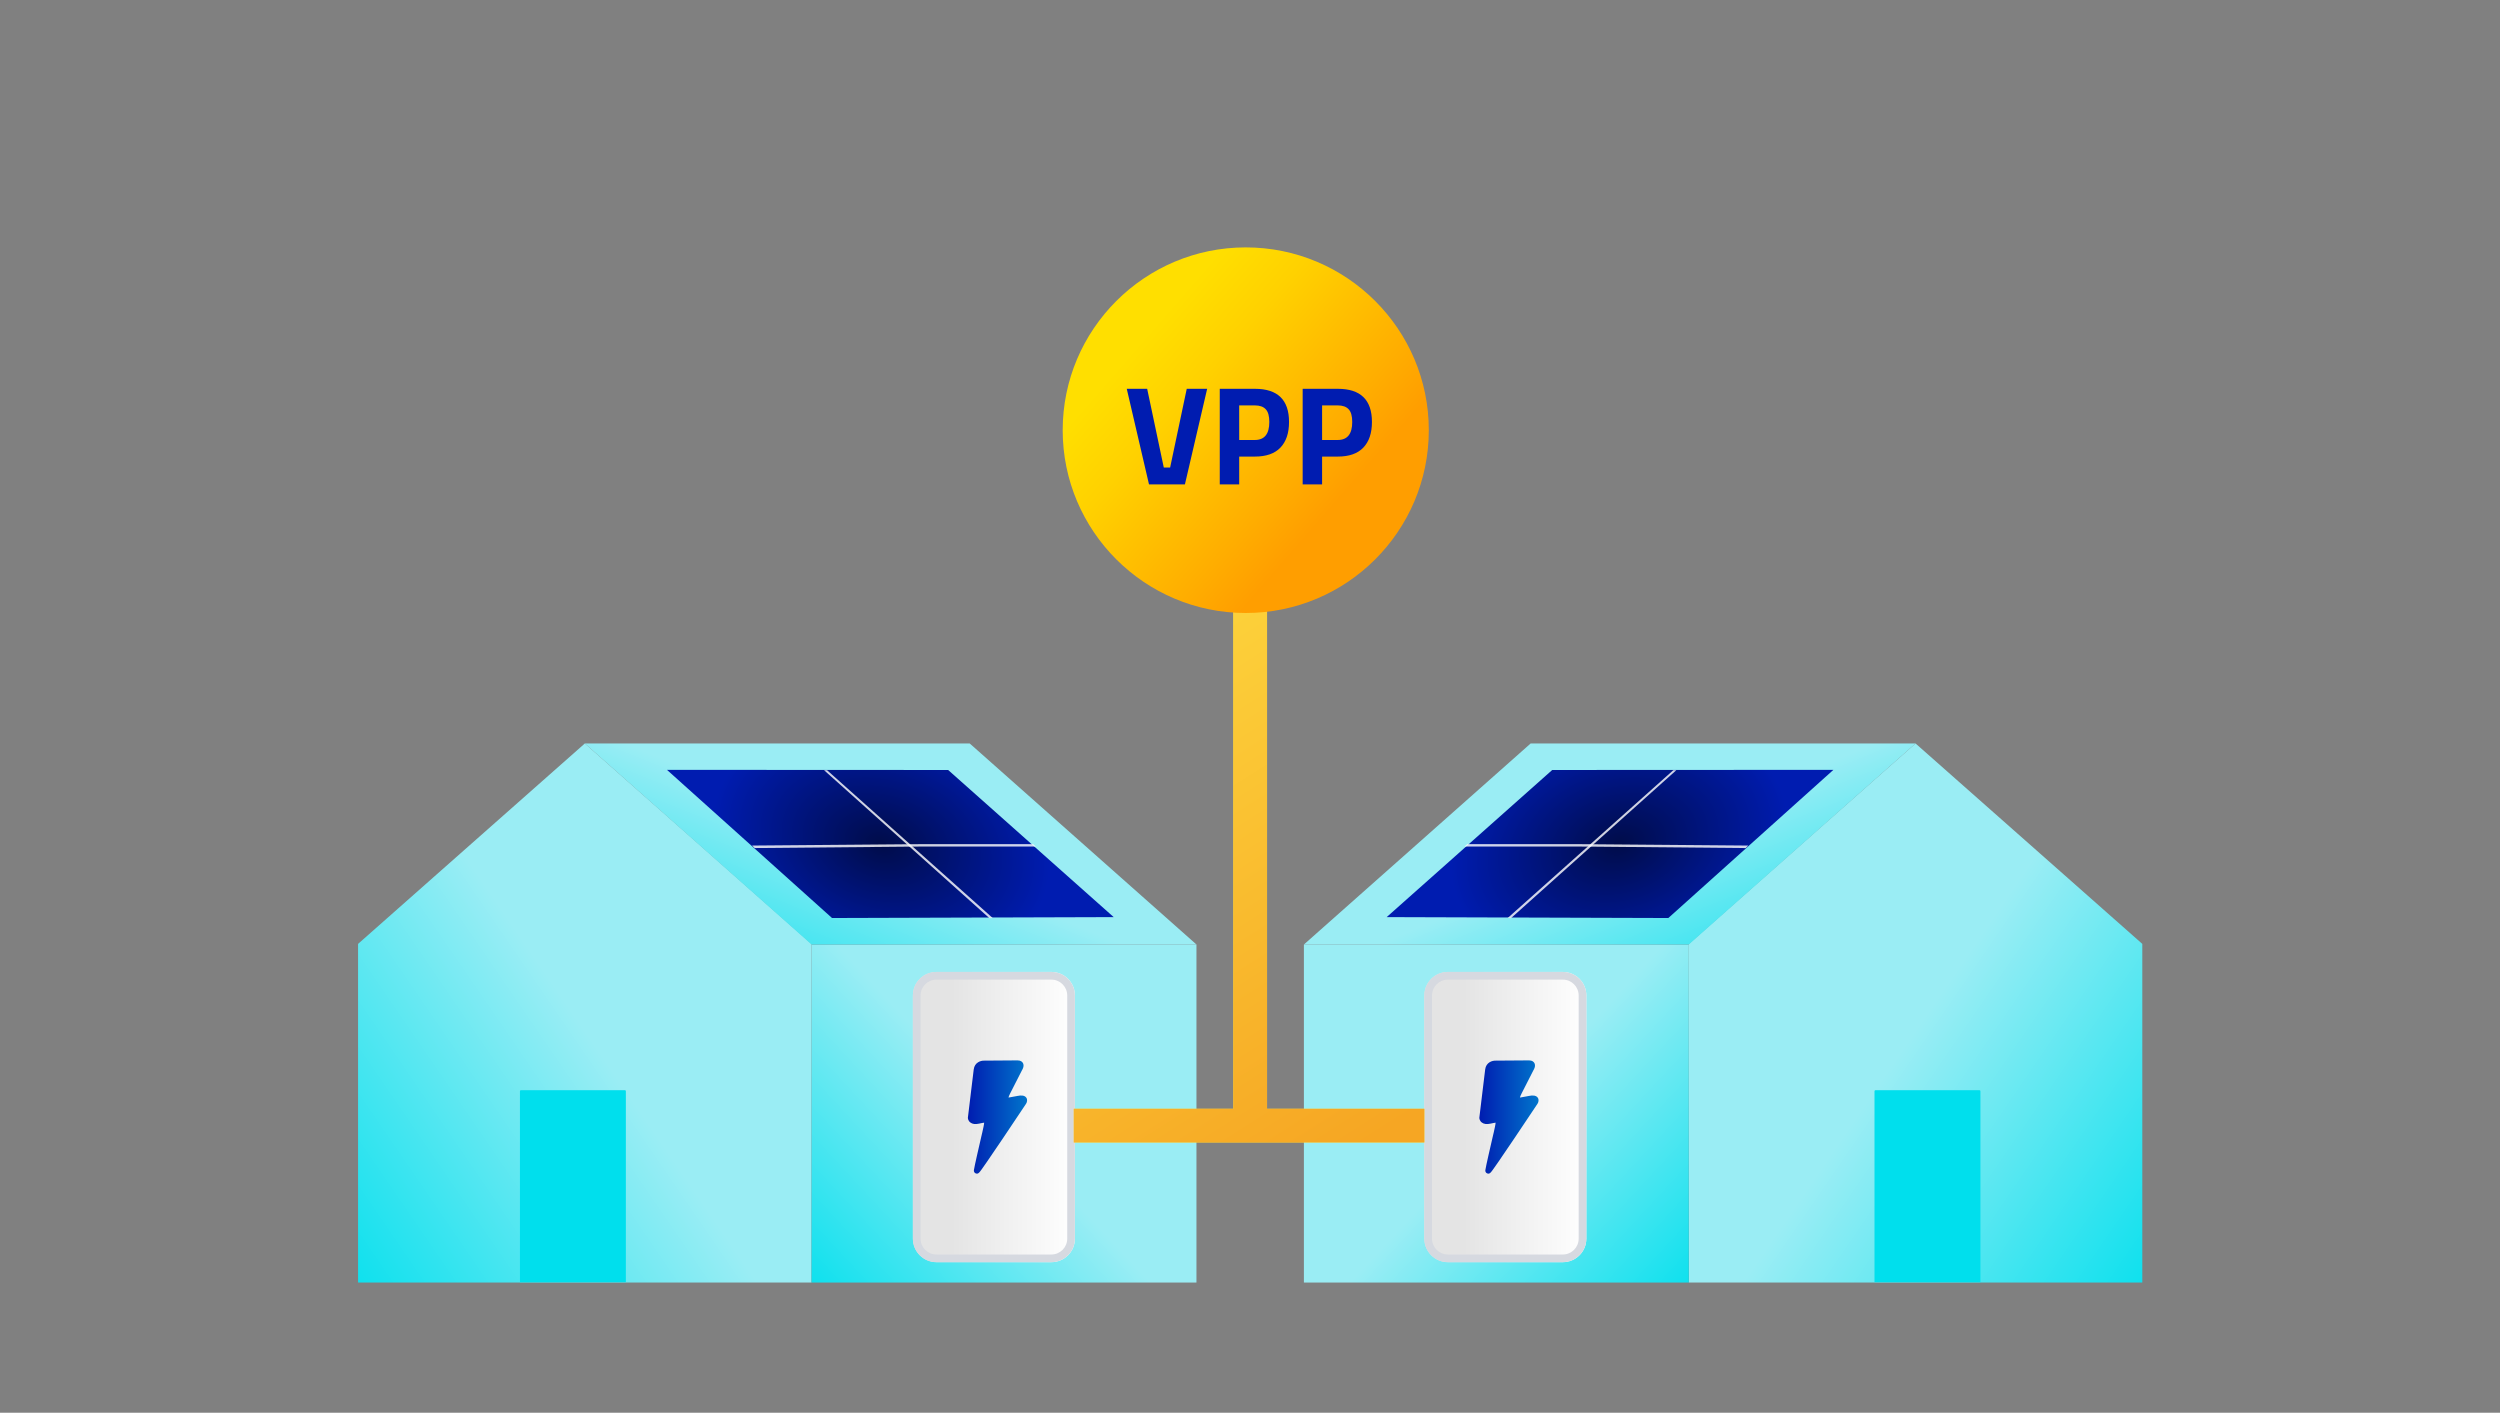
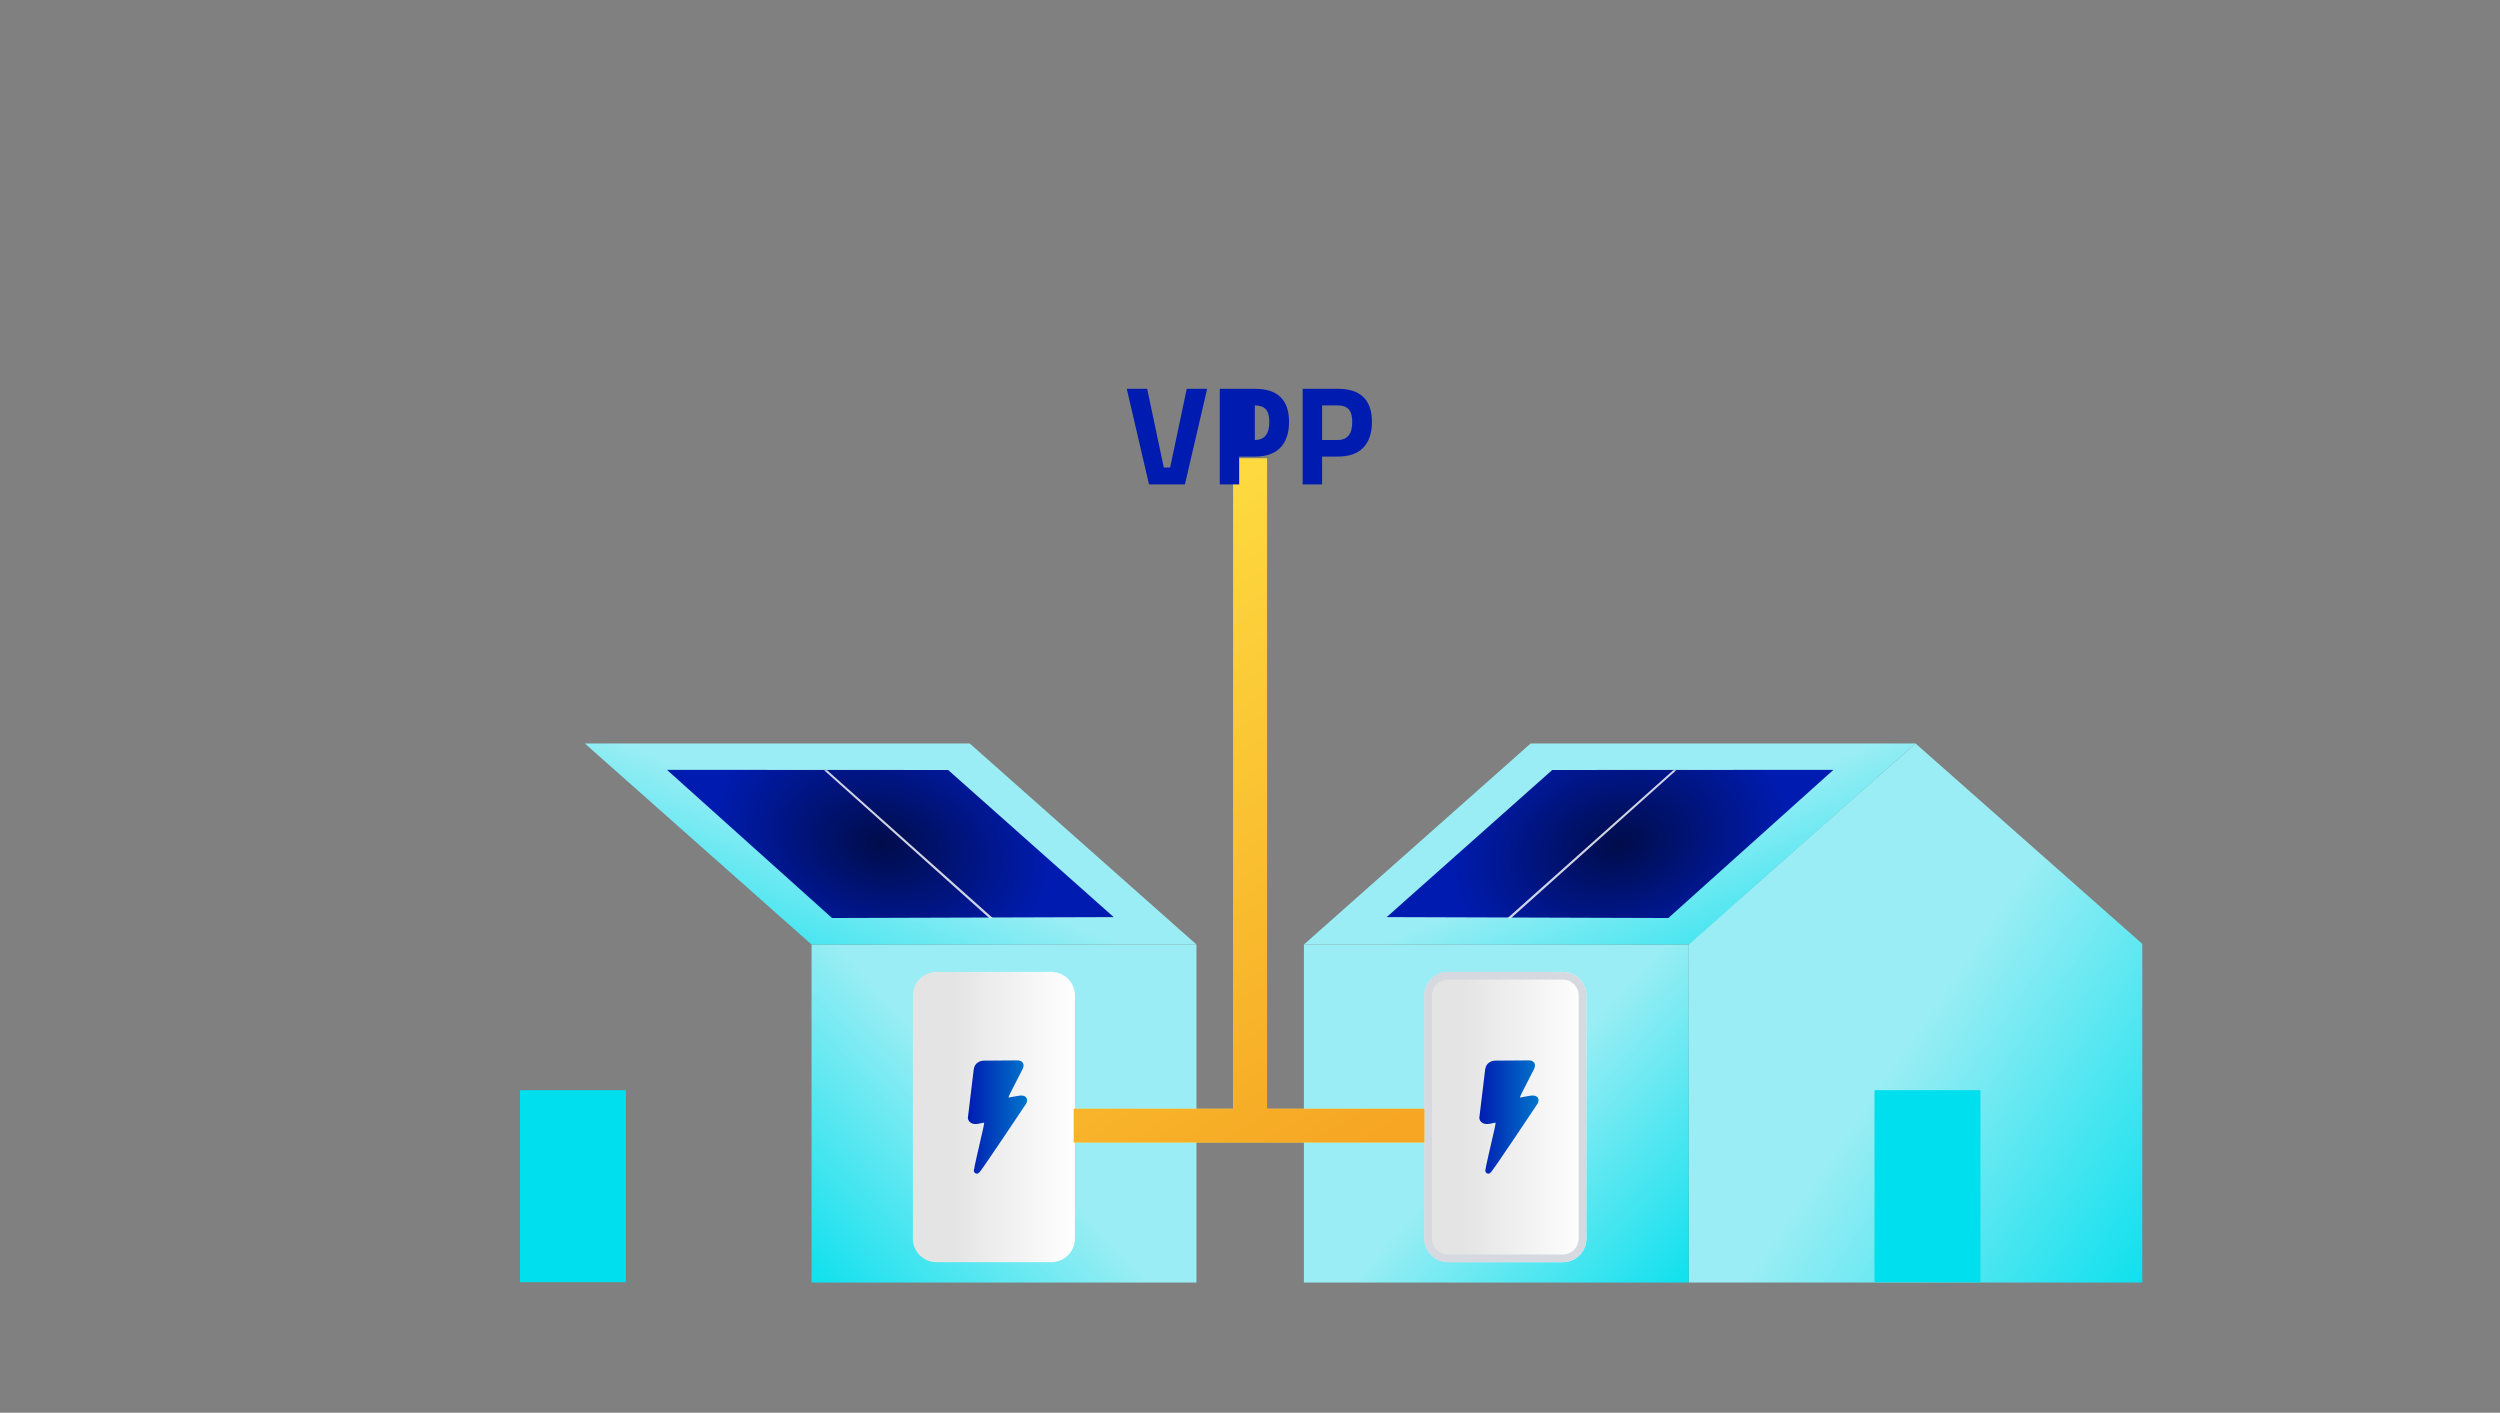
<svg xmlns="http://www.w3.org/2000/svg" width="384" height="217" viewBox="0 0 384 217" fill="none">
  <rect x="0" y="0" width="384" height="217" fill="#808080" stroke="none" />
-   <path d="M55 144.981L89.828 114.198L124.655 144.981V197H55V144.981Z" fill="url(#paint0_linear_4924_37278)" />
  <path d="M124.654 145.078H183.776V196.999H124.654V145.078Z" fill="url(#paint1_linear_4924_37278)" />
  <path d="M89.828 114.198H148.95L183.778 145.079H124.656L89.828 114.198Z" fill="url(#paint2_linear_4924_37278)" />
  <path d="M79.863 167.605C79.863 167.523 79.93 167.456 80.012 167.456H95.983C96.066 167.456 96.132 167.523 96.132 167.605V196.944H79.863V167.605Z" fill="#00DFED" />
  <path d="M102.445 118.249L145.636 118.27L171.064 140.868L127.8 141.007L102.445 118.249Z" fill="url(#paint3_radial_4924_37278)" />
  <g opacity="0.9">
    <path opacity="0.9" d="M126.572 118.301L151.959 141.019L152.491 141.019L127.032 118.301L126.572 118.301Z" fill="white" />
  </g>
  <g opacity="0.9">
-     <path opacity="0.9" d="M115.527 129.877L115.908 130.261L141.802 130.026L159.1 130.028L158.69 129.659H141.668L115.527 129.877Z" fill="white" />
-   </g>
+     </g>
  <path d="M140.219 152.905C140.219 150.908 141.839 149.29 143.838 149.29H161.486C163.485 149.29 165.105 150.908 165.105 152.905V190.256C165.105 192.253 163.485 193.871 161.486 193.871H143.838C141.839 193.871 140.219 192.253 140.219 190.256V152.905Z" fill="url(#paint4_linear_4924_37278)" />
-   <path fill-rule="evenodd" clip-rule="evenodd" d="M161.486 150.469H143.838C142.491 150.469 141.399 151.559 141.399 152.905V190.256C141.399 191.602 142.491 192.692 143.838 192.692H161.486C162.833 192.692 163.925 191.602 163.925 190.256V152.905C163.925 151.559 162.833 150.469 161.486 150.469ZM143.838 149.29C141.839 149.29 140.219 150.908 140.219 152.905V190.256C140.219 192.253 141.839 193.871 143.838 193.871H161.486C163.485 193.871 165.105 192.253 165.105 190.256V152.905C165.105 150.908 163.485 149.29 161.486 149.29H143.838Z" fill="#D6D9E0" />
  <path d="M150.063 180.276C150.007 180.276 149.948 180.264 149.883 180.239C149.677 180.162 149.556 179.948 149.59 179.734C149.684 179.097 150.452 175.777 150.781 174.355L150.887 173.906C151.008 173.368 151.158 172.72 151.167 172.442C150.98 172.457 150.644 172.535 150.383 172.59C149.814 172.717 149.37 172.662 149.056 172.42C148.704 172.163 148.67 171.795 148.67 171.723V171.652C148.67 171.652 149.413 165.514 149.562 164.279C149.696 163.164 150.669 162.891 151.189 162.913C151.409 162.913 155.343 162.876 156.304 162.876C156.801 162.876 157.019 163.102 157.125 163.288C157.355 163.715 157.091 164.211 156.976 164.39C156.867 164.616 155.921 166.487 155.15 167.97C154.979 168.295 154.923 168.487 154.908 168.589C154.929 168.589 154.957 168.583 154.973 168.574C155.007 168.562 155.038 168.558 155.073 168.558C155.073 168.558 155.259 168.537 156.329 168.329C156.758 168.246 157.355 168.187 157.647 168.614C157.856 168.921 157.753 169.311 157.597 169.546C157.576 169.58 155.816 172.225 154.059 174.832C153.03 176.365 152.202 177.582 151.596 178.456C151.238 178.976 150.955 179.378 150.76 179.648C150.473 180.044 150.302 180.28 150.054 180.28L150.066 180.286L150.063 180.276Z" fill="url(#paint5_linear_4924_37278)" />
  <path d="M329.057 144.981L294.229 114.198L259.401 144.981V197H329.057V144.981Z" fill="url(#paint6_linear_4924_37278)" />
  <path d="M259.4 145.078H200.278V196.999H259.4V145.078Z" fill="url(#paint7_linear_4924_37278)" />
  <path d="M294.229 114.198H235.106L200.279 145.079H259.401L294.229 114.198Z" fill="url(#paint8_linear_4924_37278)" />
  <path d="M304.193 167.605C304.193 167.523 304.127 167.456 304.044 167.456H288.073C287.991 167.456 287.924 167.523 287.924 167.605V196.944H304.193V167.605Z" fill="#00DFED" />
  <path d="M281.611 118.249L238.421 118.27L212.993 140.868L256.257 141.007L281.611 118.249Z" fill="url(#paint9_radial_4924_37278)" />
  <g opacity="0.9">
    <path opacity="0.9" d="M257.485 118.301L232.097 141.019L231.566 141.019L257.024 118.301L257.485 118.301Z" fill="white" />
  </g>
  <g opacity="0.9">
-     <path opacity="0.9" d="M268.529 129.877L268.148 130.261L242.254 130.026L224.957 130.028L225.367 129.659H242.389L268.529 129.877Z" fill="white" />
-   </g>
+     </g>
  <path d="M218.777 152.905C218.777 150.908 220.398 149.29 222.397 149.29H240.044C242.043 149.29 243.664 150.908 243.664 152.905V190.256C243.664 192.253 242.043 193.871 240.044 193.871H222.397C220.398 193.871 218.777 192.253 218.777 190.256V152.905Z" fill="url(#paint10_linear_4924_37278)" />
  <path fill-rule="evenodd" clip-rule="evenodd" d="M240.044 150.469H222.397C221.05 150.469 219.958 151.559 219.958 152.905V190.256C219.958 191.602 221.05 192.692 222.397 192.692H240.044C241.391 192.692 242.483 191.602 242.483 190.256V152.905C242.483 151.559 241.391 150.469 240.044 150.469ZM222.397 149.29C220.398 149.29 218.777 150.908 218.777 152.905V190.256C218.777 192.253 220.398 193.871 222.397 193.871H240.044C242.043 193.871 243.664 192.253 243.664 190.256V152.905C243.664 150.908 242.043 149.29 240.044 149.29H222.397Z" fill="#D6D9E0" />
  <path d="M228.622 180.276C228.566 180.276 228.507 180.264 228.441 180.239C228.236 180.162 228.115 179.948 228.149 179.734C228.242 179.097 229.01 175.777 229.34 174.355L229.446 173.906C229.567 173.368 229.716 172.72 229.725 172.442C229.539 172.457 229.203 172.535 228.942 172.59C228.373 172.717 227.928 172.662 227.614 172.42C227.263 172.163 227.229 171.795 227.229 171.723V171.652C227.229 171.652 227.972 165.514 228.121 164.279C228.255 163.164 229.228 162.891 229.747 162.913C229.968 162.913 233.902 162.876 234.862 162.876C235.36 162.876 235.578 163.102 235.683 163.288C235.914 163.715 235.649 164.211 235.534 164.39C235.425 164.616 234.48 166.487 233.709 167.97C233.538 168.295 233.482 168.487 233.466 168.589C233.488 168.589 233.516 168.583 233.532 168.574C233.566 168.562 233.597 168.558 233.631 168.558C233.631 168.558 233.818 168.537 234.887 168.329C235.316 168.246 235.914 168.187 236.206 168.614C236.414 168.921 236.312 169.311 236.156 169.546C236.134 169.58 234.374 172.225 232.617 174.832C231.588 176.365 230.761 177.582 230.155 178.456C229.797 178.976 229.514 179.378 229.318 179.648C229.032 180.044 228.861 180.28 228.612 180.28L228.625 180.286L228.622 180.276Z" fill="url(#paint11_linear_4924_37278)" />
  <path d="M194.617 170.309H218.778V175.479H164.934V170.309H189.44V70.426H194.617V170.309Z" fill="#FFE344" />
  <path d="M194.617 170.309H218.778V175.479H164.934V170.309H189.44V70.426H194.617V170.309Z" fill="url(#paint12_linear_4924_37278)" />
-   <path d="M191.347 38C175.833 38 163.229 50.587 163.229 66.078C163.229 81.57 175.833 94.156 191.347 94.156C206.86 94.156 219.465 81.57 219.465 66.078C219.465 50.587 206.86 38 191.347 38Z" fill="url(#paint13_linear_4924_37278)" />
  <path d="M205.497 70.13H203.074V74.406H200.09V59.721H205.497C208.986 59.721 210.731 61.42 210.731 64.817C210.731 66.531 210.284 67.848 209.39 68.77C208.51 69.677 207.212 70.13 205.497 70.13ZM203.074 67.582H205.475C206.96 67.582 207.703 66.66 207.703 64.817C207.703 63.91 207.522 63.263 207.162 62.874C206.802 62.471 206.239 62.269 205.475 62.269H203.074V67.582Z" fill="#001CB0" />
-   <path d="M192.762 70.13H190.34V74.406H187.355V59.721H192.762C196.252 59.721 197.996 61.42 197.996 64.817C197.996 66.531 197.549 67.848 196.655 68.77C195.776 69.677 194.478 70.13 192.762 70.13ZM190.34 67.582H192.741C194.226 67.582 194.968 66.66 194.968 64.817C194.968 63.91 194.788 63.263 194.428 62.874C194.067 62.471 193.505 62.269 192.741 62.269H190.34V67.582Z" fill="#001CB0" />
+   <path d="M192.762 70.13H190.34V74.406H187.355V59.721H192.762C196.252 59.721 197.996 61.42 197.996 64.817C197.996 66.531 197.549 67.848 196.655 68.77C195.776 69.677 194.478 70.13 192.762 70.13ZM190.34 67.582H192.741C194.226 67.582 194.968 66.66 194.968 64.817C194.968 63.91 194.788 63.263 194.428 62.874C194.067 62.471 193.505 62.269 192.741 62.269V67.582Z" fill="#001CB0" />
  <path d="M182.284 59.721H185.42L182.002 74.406H176.487L173.07 59.721H176.206L178.758 71.815H179.732L182.284 59.721Z" fill="#001CB0" />
  <defs>
    <linearGradient id="paint0_linear_4924_37278" x1="124.474" y1="86.088" x2="-11.812" y2="179.471" gradientUnits="userSpaceOnUse">
      <stop offset="0.42" stop-color="#9AEDF4" />
      <stop offset="0.76" stop-color="#00DFED" />
    </linearGradient>
    <linearGradient id="paint1_linear_4924_37278" x1="183.623" y1="127.452" x2="92.244" y2="212.205" gradientUnits="userSpaceOnUse">
      <stop offset="0.42" stop-color="#9AEDF4" />
      <stop offset="0.76" stop-color="#00DFED" />
    </linearGradient>
    <linearGradient id="paint2_linear_4924_37278" x1="183.534" y1="103.715" x2="145.705" y2="197.456" gradientUnits="userSpaceOnUse">
      <stop offset="0.42" stop-color="#9AEDF4" />
      <stop offset="0.76" stop-color="#00DFED" />
    </linearGradient>
    <radialGradient id="paint3_radial_4924_37278" cx="0" cy="0" r="1" gradientUnits="userSpaceOnUse" gradientTransform="translate(135.383 129.628) rotate(-164.458) scale(26.294 18.577)">
      <stop stop-color="#000C4A" />
      <stop offset="1" stop-color="#001CB0" />
    </radialGradient>
    <linearGradient id="paint4_linear_4924_37278" x1="140.219" y1="171.581" x2="165.108" y2="171.581" gradientUnits="userSpaceOnUse">
      <stop offset="0.24" stop-color="#E4E4E4" />
      <stop offset="1" stop-color="white" />
    </linearGradient>
    <linearGradient id="paint5_linear_4924_37278" x1="148.67" y1="171.575" x2="157.775" y2="171.575" gradientUnits="userSpaceOnUse">
      <stop stop-color="#001CB0" />
      <stop offset="1" stop-color="#0075CC" />
    </linearGradient>
    <linearGradient id="paint6_linear_4924_37278" x1="259.582" y1="86.088" x2="395.868" y2="179.471" gradientUnits="userSpaceOnUse">
      <stop offset="0.42" stop-color="#9AEDF4" />
      <stop offset="0.76" stop-color="#00DFED" />
    </linearGradient>
    <linearGradient id="paint7_linear_4924_37278" x1="200.432" y1="127.452" x2="291.811" y2="212.205" gradientUnits="userSpaceOnUse">
      <stop offset="0.42" stop-color="#9AEDF4" />
      <stop offset="0.76" stop-color="#00DFED" />
    </linearGradient>
    <linearGradient id="paint8_linear_4924_37278" x1="200.523" y1="103.715" x2="238.352" y2="197.456" gradientUnits="userSpaceOnUse">
      <stop offset="0.42" stop-color="#9AEDF4" />
      <stop offset="0.76" stop-color="#00DFED" />
    </linearGradient>
    <radialGradient id="paint9_radial_4924_37278" cx="0" cy="0" r="1" gradientUnits="userSpaceOnUse" gradientTransform="translate(248.674 129.628) rotate(-15.542) scale(26.294 18.577)">
      <stop stop-color="#000C4A" />
      <stop offset="1" stop-color="#001CB0" />
    </radialGradient>
    <linearGradient id="paint10_linear_4924_37278" x1="218.777" y1="171.581" x2="243.666" y2="171.581" gradientUnits="userSpaceOnUse">
      <stop offset="0.24" stop-color="#E4E4E4" />
      <stop offset="1" stop-color="white" />
    </linearGradient>
    <linearGradient id="paint11_linear_4924_37278" x1="227.229" y1="171.575" x2="236.333" y2="171.575" gradientUnits="userSpaceOnUse">
      <stop stop-color="#001CB0" />
      <stop offset="1" stop-color="#0075CC" />
    </linearGradient>
    <linearGradient id="paint12_linear_4924_37278" x1="202.001" y1="180.64" x2="140.494" y2="83.85" gradientUnits="userSpaceOnUse">
      <stop stop-color="#F6A623" />
      <stop offset="1" stop-color="#FFE344" />
    </linearGradient>
    <linearGradient id="paint13_linear_4924_37278" x1="233.19" y1="102.404" x2="174.339" y2="51.135" gradientUnits="userSpaceOnUse">
      <stop offset="0.482" stop-color="#FF9E00" />
      <stop offset="0.582" stop-color="#FFAD00" />
      <stop offset="0.842" stop-color="#FFD100" />
      <stop offset="0.981" stop-color="#FFDF00" />
    </linearGradient>
  </defs>
</svg>